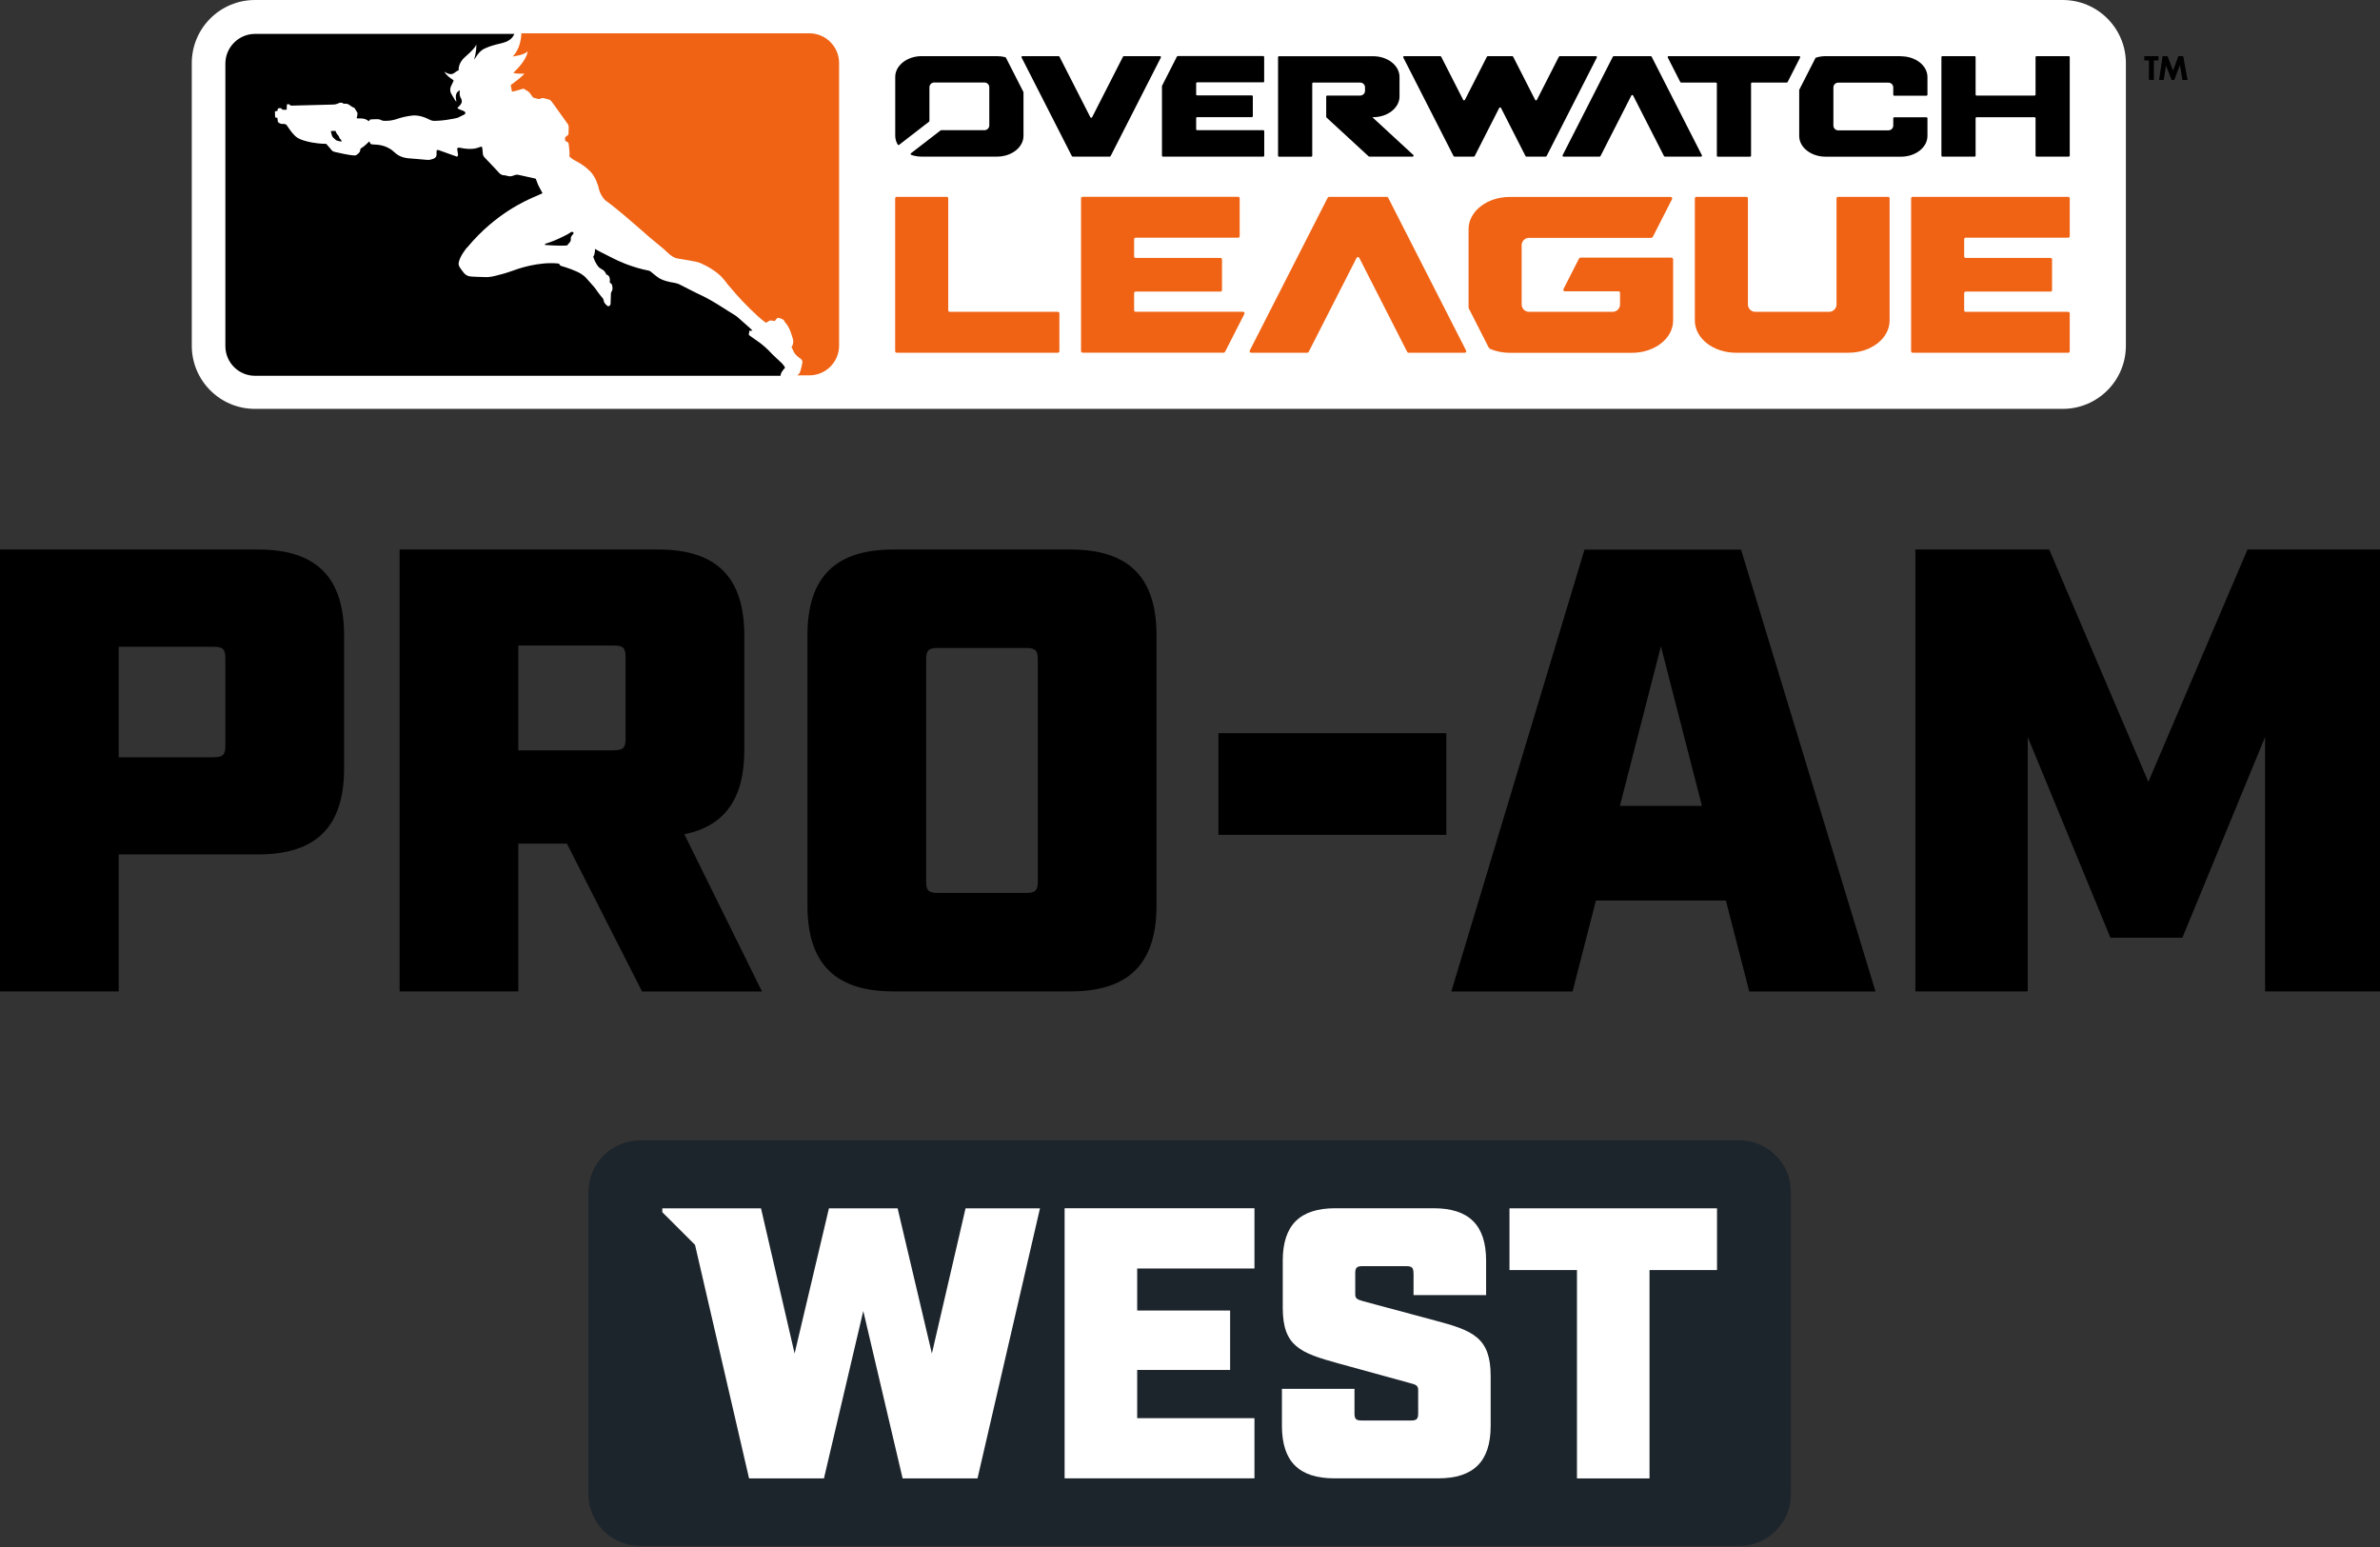
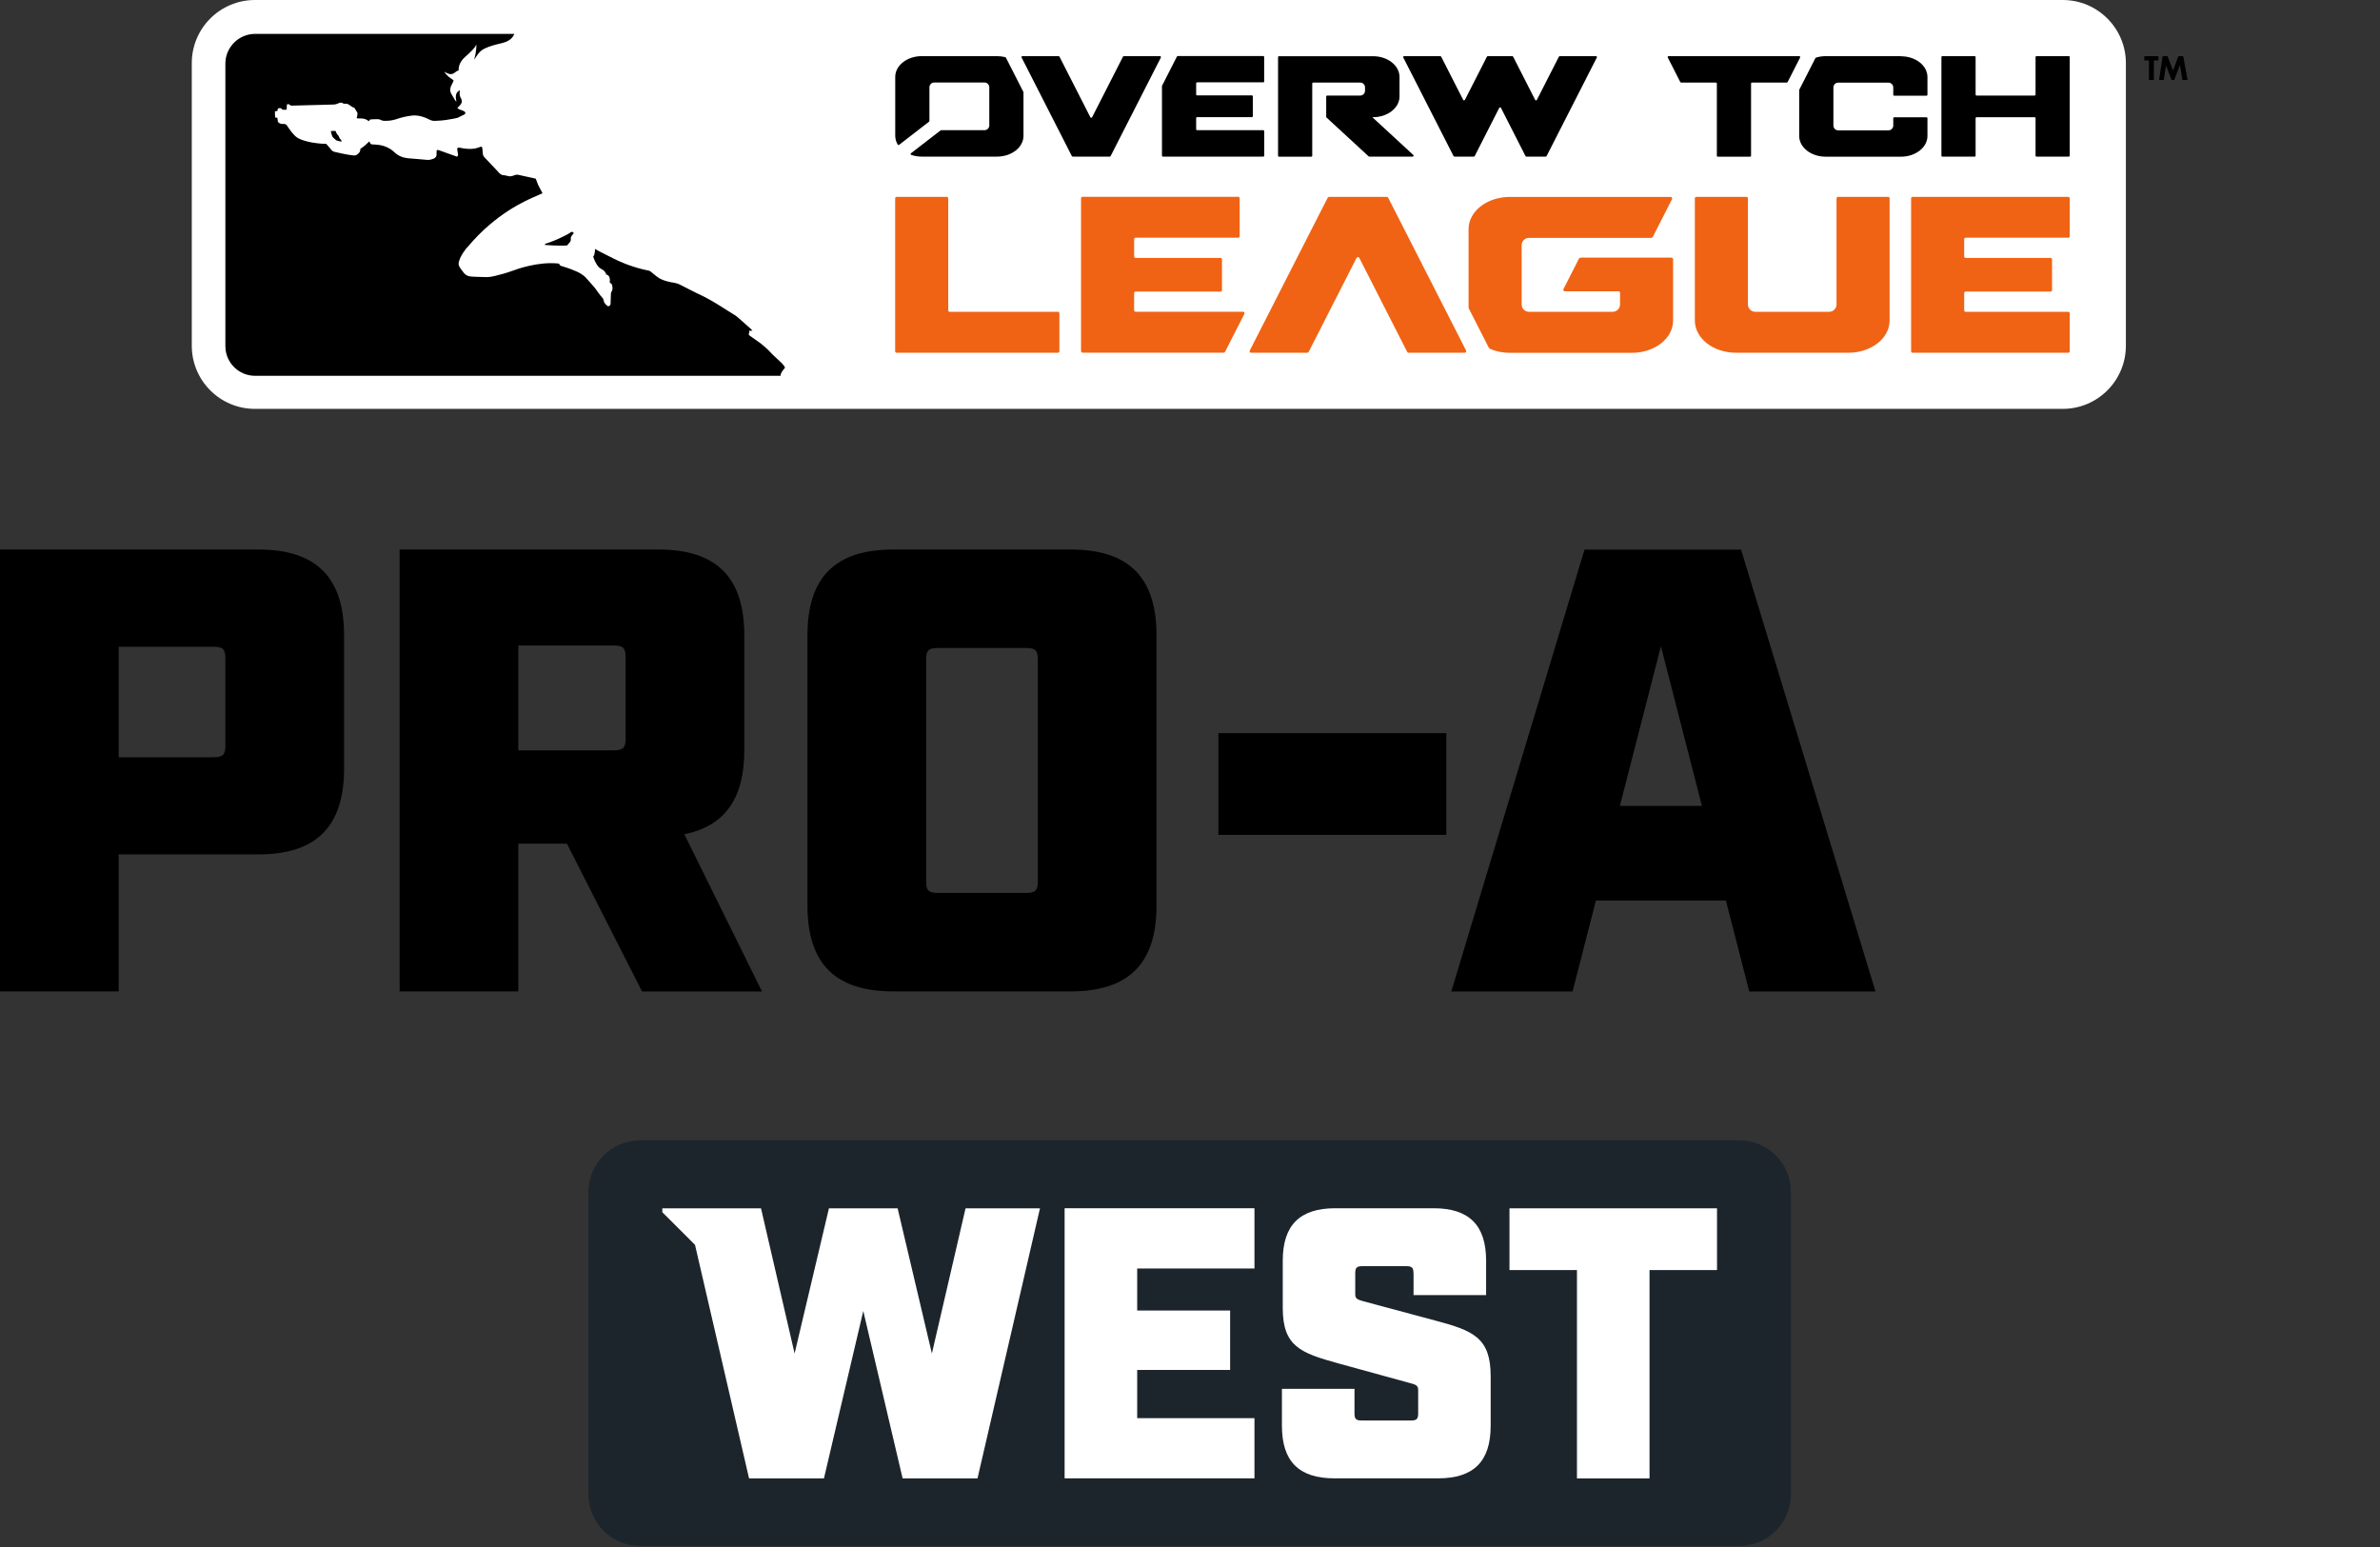
<svg xmlns="http://www.w3.org/2000/svg" width="1000" height="650" viewBox="0 0 1000 650" fill="none">
  <rect x="0" y="0" width="1000" height="650" fill="#333333" stroke="none" />
  <g clip-path="url(#clip0_2307_9087)">
    <path d="M866.692 0H107.117C92.462 0 80.581 11.881 80.581 26.536V145.259C80.581 159.914 92.462 171.795 107.117 171.795H866.692C881.347 171.795 893.228 159.914 893.228 145.259V26.536C893.228 11.881 881.347 0 866.692 0Z" fill="white" />
    <path d="M900.976 25.376H902.92V33.562H904.991V25.376H906.904V23.588H900.976V25.376ZM917.38 23.588H915.279L913.052 29.673L910.731 23.588H908.66L907.186 33.594H909.131L910.072 27.477L912.424 33.594H913.554L915.938 27.289L917.004 33.594H919.137L917.318 23.588H917.38Z" fill="black" />
    <path d="M855.275 23.996V39.742C855.275 39.961 855.086 40.15 854.867 40.15H830.495C830.275 40.15 830.087 39.961 830.087 39.742V23.996C830.087 23.776 829.899 23.588 829.679 23.588H816.129C815.909 23.588 815.721 23.776 815.721 23.996V65.4C815.721 65.619 815.909 65.807 816.129 65.807H829.679C829.899 65.807 830.087 65.619 830.087 65.4V49.654C830.087 49.434 830.275 49.246 830.495 49.246H854.867C855.086 49.246 855.275 49.434 855.275 49.654V65.4C855.275 65.619 855.463 65.807 855.682 65.807H869.233C869.452 65.807 869.64 65.619 869.64 65.4V23.996C869.64 23.776 869.452 23.588 869.233 23.588H855.682C855.463 23.588 855.275 23.776 855.275 23.996Z" fill="black" />
    <path d="M531.163 34.253V23.964C531.163 23.745 530.975 23.557 530.755 23.557H494.841C494.841 23.557 494.558 23.651 494.495 23.776L488.254 36.041C488.254 36.041 488.222 36.166 488.222 36.229V65.4C488.222 65.619 488.41 65.808 488.63 65.808H530.787C531.006 65.808 531.195 65.619 531.195 65.4V55.111C531.195 54.892 531.006 54.704 530.787 54.704H502.996C502.776 54.704 502.588 54.516 502.588 54.296V49.622C502.588 49.403 502.776 49.215 502.996 49.215H525.988C526.207 49.215 526.395 49.026 526.395 48.807V40.495C526.395 40.275 526.207 40.087 525.988 40.087H502.996C502.776 40.087 502.588 39.899 502.588 39.679V35.005C502.588 34.786 502.776 34.598 502.996 34.598H530.787C531.006 34.598 531.195 34.41 531.195 34.19L531.163 34.253Z" fill="black" />
-     <path d="M693.642 23.588H678.022C678.022 23.588 677.739 23.682 677.677 23.808L656.567 65.211C656.441 65.494 656.63 65.807 656.912 65.807H672.125C672.125 65.807 672.407 65.713 672.47 65.588L685.456 40.118C685.612 39.836 686.02 39.836 686.177 40.118L699.163 65.588C699.163 65.588 699.382 65.807 699.508 65.807H714.721C715.034 65.807 715.223 65.494 715.066 65.211L693.956 23.808C693.956 23.808 693.736 23.588 693.611 23.588H693.642Z" fill="black" />
    <path d="M654.998 23.808L645.745 41.969C645.588 42.251 645.18 42.251 645.024 41.969L635.77 23.808C635.77 23.808 635.551 23.588 635.425 23.588H625.106C625.106 23.588 624.823 23.682 624.761 23.808L615.508 41.969C615.351 42.251 614.943 42.251 614.786 41.969L605.533 23.808C605.533 23.808 605.313 23.588 605.188 23.588H589.975C589.661 23.588 589.473 23.902 589.63 24.184L610.74 65.588C610.74 65.588 610.959 65.807 611.085 65.807H619.272C619.272 65.807 619.554 65.713 619.617 65.588L629.936 45.325C630.093 45.043 630.501 45.043 630.658 45.325L640.977 65.588C640.977 65.588 641.197 65.807 641.322 65.807H649.478C649.478 65.807 649.76 65.713 649.823 65.588L670.932 24.184C671.058 23.902 670.87 23.588 670.587 23.588H655.375C655.375 23.588 655.092 23.682 655.03 23.808H654.998Z" fill="black" />
    <path d="M798.752 23.588H767.134C765.691 23.588 764.311 23.808 763.025 24.215C762.931 24.247 762.837 24.309 762.774 24.435L755.999 37.703C755.999 37.703 755.968 37.828 755.968 37.891V57.119C755.968 61.949 760.955 65.839 767.103 65.839H798.721C804.868 65.839 809.856 61.918 809.856 57.119V49.685C809.856 49.465 809.667 49.277 809.448 49.277H795.898C795.678 49.277 795.49 49.465 795.49 49.685V52.759C795.49 53.857 794.58 54.766 793.482 54.766H772.341C771.243 54.766 770.334 53.857 770.334 52.759V36.73C770.334 35.633 771.243 34.723 772.341 34.723H793.482C794.58 34.723 795.49 35.633 795.49 36.73V39.804C795.49 40.024 795.678 40.212 795.898 40.212H809.448C809.667 40.212 809.856 40.024 809.856 39.804V32.371C809.856 27.54 804.868 23.651 798.721 23.651L798.752 23.588Z" fill="black" />
    <path d="M755.968 23.588H701.107C700.794 23.588 700.606 23.902 700.762 24.184L706.001 34.472C706.001 34.472 706.22 34.692 706.346 34.692H720.963C721.182 34.692 721.37 34.88 721.37 35.099V65.431C721.37 65.651 721.559 65.839 721.778 65.839H735.328C735.548 65.839 735.736 65.651 735.736 65.431V35.099C735.736 34.88 735.924 34.692 736.144 34.692H750.761C750.761 34.692 751.043 34.598 751.106 34.472L756.344 24.184C756.47 23.902 756.281 23.588 755.999 23.588H755.968Z" fill="black" />
    <path d="M466.642 65.588L487.751 24.184C487.877 23.902 487.689 23.588 487.406 23.588H472.194C472.194 23.588 471.911 23.682 471.849 23.808L458.863 49.277C458.706 49.559 458.298 49.559 458.141 49.277L445.156 23.808C445.156 23.808 444.936 23.588 444.81 23.588H429.598C429.284 23.588 429.096 23.902 429.253 24.184L450.362 65.588C450.362 65.588 450.582 65.807 450.707 65.807H466.328C466.328 65.807 466.61 65.713 466.673 65.588H466.642Z" fill="black" />
    <path d="M422.666 24.247C422.666 24.247 422.509 24.058 422.415 24.027C421.317 23.745 420.125 23.588 418.902 23.588H387.284C381.136 23.588 376.149 27.509 376.149 32.308V57.056C376.149 58.373 376.525 59.597 377.184 60.726C377.309 60.946 377.592 61.008 377.78 60.852L390.358 51.128C390.358 51.128 390.515 50.94 390.515 50.814V36.668C390.515 35.57 391.424 34.66 392.522 34.66H413.663C414.761 34.66 415.671 35.57 415.671 36.668V52.696C415.671 53.794 414.761 54.704 413.663 54.704H395.439C395.439 54.704 395.251 54.704 395.188 54.798L382.767 64.396C382.516 64.584 382.579 64.992 382.893 65.086C384.242 65.556 385.747 65.807 387.284 65.807H418.902C425.05 65.807 430.037 61.887 430.037 57.087V38.832C430.037 38.832 430.037 38.707 430.005 38.644L422.666 24.247Z" fill="black" />
    <path d="M571.532 40.149H557.636C557.417 40.149 557.229 40.338 557.229 40.557V48.995C557.229 49.152 557.291 49.34 557.417 49.434L575.076 65.713C575.076 65.713 575.233 65.807 575.358 65.807H593.551C593.928 65.807 594.084 65.368 593.833 65.117L576.613 49.246H576.895C583.043 49.246 588.031 45.325 588.031 40.526V32.339C588.031 27.509 583.043 23.619 576.895 23.619H537.405C537.185 23.619 536.997 23.807 536.997 24.027V65.431C536.997 65.65 537.185 65.839 537.405 65.839H550.955C551.175 65.839 551.363 65.65 551.363 65.431V35.099C551.363 34.88 551.551 34.692 551.771 34.692H571.532C572.63 34.692 573.539 35.601 573.539 36.699V38.142C573.539 39.24 572.63 40.149 571.532 40.149Z" fill="black" />
    <path d="M869.64 99.276V83.342C869.64 82.997 869.358 82.715 869.013 82.715H803.614C803.269 82.715 802.986 82.997 802.986 83.342V147.581C802.986 147.926 803.269 148.208 803.614 148.208H869.013C869.358 148.208 869.64 147.926 869.64 147.581V131.647C869.64 131.302 869.358 131.019 869.013 131.019H825.915C825.57 131.019 825.288 130.737 825.288 130.392V123.146C825.288 122.801 825.57 122.519 825.915 122.519H861.579C861.924 122.519 862.207 122.237 862.207 121.892V109C862.207 108.655 861.924 108.373 861.579 108.373H825.915C825.57 108.373 825.288 108.09 825.288 107.745V100.5C825.288 100.155 825.57 99.872 825.915 99.872H869.013C869.358 99.872 869.64 99.59 869.64 99.245V99.276Z" fill="#F06314" />
    <path d="M771.651 83.342V127.914C771.651 129.639 770.24 131.019 768.546 131.019H737.524C735.799 131.019 734.419 129.608 734.419 127.914V83.342C734.419 82.997 734.137 82.715 733.792 82.715H712.745C712.399 82.715 712.117 82.997 712.117 83.342V134.658C712.117 142.155 719.865 148.208 729.4 148.208H776.67C786.205 148.208 793.953 142.155 793.953 134.658V83.342C793.953 82.997 793.67 82.715 793.325 82.715H772.278C771.933 82.715 771.651 82.997 771.651 83.342Z" fill="#F06314" />
    <path d="M397.792 82.715H376.745C376.4 82.715 376.118 82.997 376.118 83.342V147.581C376.118 147.926 376.4 148.208 376.745 148.208H444.497C444.842 148.208 445.124 147.926 445.124 147.581V131.647C445.124 131.302 444.842 131.019 444.497 131.019H399.047C398.702 131.019 398.419 130.737 398.419 130.392V83.342C398.419 82.997 398.137 82.715 397.792 82.715Z" fill="#F06314" />
    <path d="M583.232 83.06C583.137 82.84 582.918 82.715 582.667 82.715H558.42C558.201 82.715 557.981 82.84 557.856 83.06L525.109 147.299C524.89 147.707 525.203 148.208 525.674 148.208H549.293C549.512 148.208 549.732 148.083 549.857 147.863L569.995 108.341C570.12 108.122 570.34 107.996 570.559 107.996C570.779 107.996 570.999 108.122 571.124 108.341L591.261 147.863C591.355 148.083 591.575 148.208 591.826 148.208H615.445C615.916 148.208 616.198 147.707 616.01 147.299L583.263 83.06H583.232Z" fill="#F06314" />
    <path d="M702.362 108.247H664.032L663.468 108.592L656.912 121.484C656.692 121.892 657.006 122.394 657.477 122.394H680.06C680.406 122.394 680.688 122.676 680.688 123.021V127.914C680.688 129.639 679.276 131.019 677.583 131.019H642.452C640.727 131.019 639.347 129.608 639.347 127.914V103.04C639.347 101.315 640.758 99.935 642.452 99.935H693.862C694.05 99.81 694.207 99.716 694.426 99.59L702.55 83.656C702.77 83.248 702.456 82.746 701.986 82.746H634.328C624.792 82.746 617.045 88.8 617.045 96.296V129.012C617.045 129.263 617.108 129.545 617.233 129.765L625.42 145.856C625.608 146.201 625.89 146.514 626.267 146.671C628.682 147.675 631.411 148.24 634.328 148.24H685.707C695.242 148.24 702.99 142.186 702.99 134.689V108.937C702.99 108.592 702.707 108.31 702.362 108.31V108.247Z" fill="#F06314" />
    <path d="M476.522 130.392V123.147C476.522 122.802 476.805 122.519 477.15 122.519H512.814C513.159 122.519 513.441 122.237 513.441 121.892V109C513.441 108.655 513.159 108.373 512.814 108.373H477.15C476.805 108.373 476.522 108.091 476.522 107.746V100.5C476.522 100.155 476.805 99.873 477.15 99.873H520.247C520.593 99.873 520.875 99.59 520.875 99.245V83.311C520.875 82.966 520.593 82.684 520.247 82.684H454.848C454.503 82.684 454.221 82.966 454.221 83.311V147.55C454.221 147.895 454.503 148.177 454.848 148.177H514.162C514.382 148.177 514.602 148.052 514.727 147.832L522.851 131.898C523.071 131.49 522.757 130.988 522.286 130.988H477.15C476.805 130.988 476.522 130.706 476.522 130.361V130.392Z" fill="#F06314" />
    <path d="M328.786 152.881C327.531 151.72 325.523 149.838 324.708 149.054C322.073 146.137 319.564 144.255 319.564 144.255C317.462 142.718 314.608 140.742 314.608 140.742L314.859 138.954H316.145L315.674 138.389C315.674 138.389 313.071 136.006 311.597 134.751C310.216 133.496 309.526 132.932 309.213 132.712C308.303 132.116 305.606 130.454 305.606 130.454C299.05 126.188 296.164 124.839 295.443 124.463C292.871 123.302 285.939 119.726 285.939 119.726C284.308 118.817 282.833 118.785 281.673 118.534C278.818 117.97 277.47 117.154 276.905 116.841C275.713 116.088 273.925 114.519 273.549 114.237C273.078 113.798 272.608 113.704 272.263 113.641C271.981 113.578 270.099 113.171 270.099 113.171C264.17 111.696 259.873 109.689 257.395 108.434C256.423 107.932 252.314 105.862 252.314 105.862C251.53 105.454 250.745 105.047 249.993 104.576C250.024 107.148 249.302 107.776 249.24 107.838C249.491 108.654 250.055 109.909 250.055 109.909C251.31 112.324 251.843 112.512 252.721 113.045C254.447 113.892 254.729 115.366 254.729 115.366C255.199 115.429 255.544 115.649 255.733 115.9C256.548 116.903 256.172 118.723 256.172 118.723C257.113 119.224 257.175 119.664 257.301 120.416C257.521 121.765 257.144 122.11 256.956 122.549C256.611 122.894 256.674 123.961 256.611 125.655C256.611 128.038 256.517 127.85 256.36 128.227C255.576 129.136 255.074 128.446 254.478 127.85C253.819 127.192 253.757 126.721 253.631 126.219C253.537 125.529 253.066 125.059 253.066 125.059C252.596 124.619 251.906 123.647 251.404 122.988C250.683 121.891 249.616 120.573 249.616 120.573C248.079 118.723 247.075 117.782 246.448 116.997C245.633 116.056 244.943 115.586 244.19 115.084C241.994 113.672 237.571 112.261 236.474 111.947C235.376 111.728 235.219 111.32 235.219 111.32L234.842 110.755C226.248 109.752 216.963 113.171 215.458 113.735C213.356 114.488 212.509 114.708 211.819 114.927C211.317 115.053 210.126 115.335 207.993 115.931C205.985 116.464 204.323 116.433 204.323 116.433C204.323 116.433 203.444 116.401 200.12 116.307C196.763 116.213 196.763 115.962 196.199 115.711C195.258 115.335 194.505 114.174 193.658 113.045C192.748 111.79 192.717 111.289 192.686 110.849C192.843 107.964 196.136 104.106 196.136 104.106H196.199L196.387 103.886C208.369 89.457 221.418 84.156 223.864 82.996C226.687 81.804 227.942 81.177 227.942 81.177C227.942 81.177 226.436 78.354 226.185 77.852C225.966 77.444 225.558 76.252 225.558 76.252L225.432 75.876L225.056 75.06C224.397 74.903 219.536 73.868 218.249 73.555C216.807 73.147 215.96 73.711 215.96 73.711C214.36 74.276 214.078 74.056 213.545 73.994C212.509 73.743 212.07 73.617 211.725 73.617C210.596 73.68 209.749 72.676 209.749 72.676L208.275 71.077C208.275 71.077 204.291 66.874 203.601 66.152C202.911 65.462 202.88 64.772 202.848 64.301C202.754 62.639 202.629 61.886 202.441 61.698C202.127 61.51 202.002 61.698 200.966 62.012C200.402 62.2 199.931 62.357 199.586 62.419C197.359 62.702 196.261 62.545 195.164 62.419C193.031 62.012 192.905 62.043 192.623 62.043C191.964 62.106 192.121 62.764 192.121 62.764C192.121 62.764 192.247 63.674 192.403 64.615C192.654 65.681 191.964 65.807 191.964 65.807C191.964 65.807 185.095 63.36 184.405 63.109C183.872 62.953 183.527 63.078 183.527 63.078C183.527 63.078 183.527 63.266 183.433 63.643C183.433 63.8 183.433 64.584 183.433 65.023C183.307 66.34 182.335 66.591 181.958 66.748C180.421 67.281 180.108 67.219 178.853 67.124C177.63 66.968 174.556 66.779 171.513 66.497C167.906 66.183 166.181 64.364 165.679 63.925C164.173 62.576 163.64 62.419 163.138 62.137C160.409 60.632 156.99 60.726 156.99 60.726C155.704 60.726 155.61 60.286 155.516 60.13C155.391 59.973 155.203 59.377 155.203 59.377C152.756 61.823 152.003 62.074 151.752 62.294L151.439 62.514L151.344 63.235C151.156 64.113 150.686 64.364 150.153 64.835C149.4 65.462 149.149 65.337 148.333 65.274C146.639 65.18 142.374 64.239 140.899 63.894C139.551 63.643 139.3 63.015 139.3 63.015C139.3 63.015 137.355 60.757 137.073 60.443C134.469 60.443 131.897 60.004 131.113 59.879C125.373 58.781 124.432 57.495 123.71 56.836C122.613 55.864 120.574 52.758 120.574 52.758C120.041 51.912 119.288 52.1 118.629 52.068C117.374 52.1 116.747 51.159 116.747 51.159L116.559 49.528C116.559 49.528 116.402 49.528 115.618 49.34C115.524 48.242 115.524 47.928 115.524 46.799C115.806 46.673 116.465 46.642 116.465 46.642L116.622 46.391C116.622 46.391 116.684 46.172 116.747 45.607C118.221 45.011 118.692 46.109 118.692 46.109H120.448C120.448 46.109 120.542 44.54 120.542 43.913C121.264 43.568 121.546 43.913 121.703 44.007C122.048 44.415 122.519 44.384 122.519 44.384C122.519 44.384 137.669 44.007 139.394 43.944C140.931 43.976 141.464 43.694 141.997 43.474C143.158 42.909 143.66 43.16 143.973 43.317C144.412 43.694 144.789 43.599 145.04 43.568C146.138 43.505 146.639 44.007 147.298 44.446C148.176 45.105 148.553 45.168 148.553 45.168C148.992 45.262 149.055 45.544 149.055 45.544C149.055 45.544 149.619 46.422 149.964 47.018C150.309 47.583 150.184 47.646 150.184 47.959C150.184 48.555 149.839 49.653 149.839 49.653C150.215 49.81 151.188 49.747 151.188 49.747C153.226 49.747 153.854 50.218 154.293 50.469C154.732 50.814 155.014 50.908 155.014 50.908C155.014 50.908 155.171 50.72 155.485 50.218C156.457 50.092 157.147 50.092 157.681 50.092C159.406 49.998 159.813 50.312 159.813 50.312C160.88 50.814 160.974 50.751 161.884 50.782C164.079 50.782 165.428 50.406 166.463 50.092C168.659 49.308 171.2 48.775 172.956 48.587C176.469 48.022 180.359 50.218 180.359 50.218C181.707 50.877 182.209 50.782 182.962 50.782C186.412 50.688 189.235 50.124 190.772 49.841C191.337 49.747 191.87 49.622 192.372 49.465C192.372 49.465 192.592 49.371 193.344 48.963C194.191 48.555 194.63 48.336 195.101 48.116C195.258 47.991 195.509 47.771 195.54 47.489C195.54 46.924 194.819 46.611 194.254 46.422C194.034 46.328 193.219 46.015 193.031 45.952C192.56 45.764 192.435 45.607 192.215 45.481C192.309 45.136 192.466 45.042 192.78 44.76C193.125 44.478 193.313 44.164 193.564 43.85C194.379 42.815 193.909 41.812 193.815 41.561C193.501 41.027 193.376 40.682 193.376 40.682C193.156 40.149 193.093 39.553 193.125 39.083C193.125 38.549 193.219 38.142 193.219 37.922C191.713 38.706 191.651 39.647 191.525 40.306C191.431 41.121 191.776 42.721 191.776 42.721C191.556 42.533 191.306 42.251 191.306 42.251C191.306 42.251 190.239 40.4 189.769 39.679C188.702 37.953 189.361 36.605 189.486 36.26C189.58 35.977 190.396 34.346 190.615 33.876C190.427 33.625 190.239 33.468 189.894 33.248C187.416 31.68 186.695 30.143 186.695 30.143C186.851 30.237 187.008 30.331 187.228 30.425C187.573 30.582 187.792 30.77 188.577 31.021C189.988 31.398 190.615 30.896 191.87 29.924C192.152 29.735 192.435 29.673 192.717 29.578C192.717 29.578 192.278 26.567 195.54 23.807C197.171 22.427 199.931 19.823 200.12 18.632C200.214 19.353 200.12 22.176 199.179 25.093C199.273 24.936 199.492 24.623 199.806 24.215C200.088 23.744 200.402 23.274 200.747 22.835C201.186 22.27 201.657 21.768 202.19 21.298C203.099 20.545 204.291 20.074 205.358 19.667C206.487 19.259 207.648 18.914 208.777 18.632C210.126 18.287 211.537 18.036 212.823 17.471C213.45 17.157 215.144 16.53 216.117 14.24H107.18C100.311 14.24 94.696 19.855 94.696 26.724V145.416C94.696 152.316 100.28 157.899 107.18 157.899H327.97C327.97 156.645 329.005 155.484 329.727 154.669C330.103 154.261 328.848 153.038 328.848 153.038L328.786 152.881Z" fill="black" />
    <path d="M143.44 59.535C143.44 59.535 142.154 59.221 141.903 59.158C141.558 59.064 141.37 59.096 140.742 58.499C140.335 58.123 139.613 57.621 139.425 56.774C139.205 55.896 138.986 55.143 138.986 55.143C138.986 55.143 139.331 54.986 140.303 55.018C140.774 55.018 140.993 55.018 140.993 55.018C140.993 55.018 141.307 55.959 141.621 56.335C141.966 56.743 142.279 57.025 142.53 57.653C142.624 57.904 142.687 58.217 143.032 58.468C143.189 58.594 143.409 58.688 143.44 59.252C143.44 59.409 143.471 59.503 143.471 59.503" fill="black" />
    <path d="M239.391 101.817C238.983 102.256 238.795 102.539 238.262 103.135C234.937 103.417 228.946 102.915 228.946 102.915C228.883 102.319 229.385 102.351 230.263 102.068C233.337 101.065 237.321 99.088 238.481 98.43C239.673 97.646 240.269 97.363 240.269 97.363L240.99 97.708V98.053L240.52 98.681C239.83 99.465 239.83 99.873 239.83 100.218C239.924 101.127 239.642 101.504 239.391 101.817Z" fill="black" />
-     <path d="M352.561 145.228C352.561 152.098 346.947 157.712 340.078 157.712H334.871C335.404 157.461 335.749 157.116 336 156.646C336.502 155.767 337.16 152.411 337.16 152.066C337.16 151.721 336.972 151.251 336.439 150.749C335.906 150.372 334.212 149.306 333.585 147.894C332.926 146.608 332.55 145.793 332.55 145.793C332.55 145.793 333.459 144.883 333.271 143.064C333.208 142.782 333.271 142.531 332.644 140.774C332.11 139.237 331.64 137.512 329.977 135.536C329.664 135.16 329.57 135.065 329.413 134.689C329.35 134.564 329.381 134.438 328.754 134.124C328.19 133.874 327.845 133.591 326.621 133.56C326.088 134.219 325.523 134.877 325.523 134.877C325.523 134.877 324.676 134.783 324.175 134.689C323.861 134.626 323.61 134.501 322.732 135.097C322.324 135.348 322.042 135.536 321.854 135.63C321.854 135.63 321.697 135.536 321.414 135.316C319.564 133.999 317.274 131.835 315.078 129.702C310.467 125.216 306.515 120.386 306.515 120.386C305.48 119.319 304.257 117.155 301.967 115.21C300.367 113.862 298.015 112.168 294.47 110.631C293.655 110.286 293.718 110.035 284.559 108.592C283.586 108.435 281.861 107.557 280.293 105.957C278.442 104.044 273.016 99.998 269.91 97.049C269.91 97.049 265.895 93.63 262.79 90.901C257.05 86.039 254.196 84.063 254.196 84.063C253.161 82.966 251.937 81.178 251.404 78.386C251.059 77.414 250.432 74.873 248.299 72.332C248.299 72.332 245.821 69.603 242.025 67.69C241.524 67.408 240.645 67.031 239.234 65.745C239.359 65.087 239.296 64.02 239.296 64.02C239.171 62.765 238.983 60.256 238.826 59.974C237.822 59.315 237.446 59.096 237.446 59.096V57.684C237.446 57.684 237.885 57.308 238.418 56.9C238.701 56.617 238.951 56.649 238.889 55.582C238.889 54.547 238.951 53.355 238.951 53.355C238.951 53.355 239.077 52.665 238.167 51.568C237.289 50.313 233.996 45.702 232.584 43.757C232.584 43.757 231.831 42.753 231.58 42.44C231.361 42.22 231.173 41.907 230.294 41.718C229.416 41.467 228.82 41.342 228.444 41.248C228.255 41.217 227.816 41.122 227.252 41.373C227.032 41.467 226.562 41.718 225.997 41.53C225.401 41.373 223.99 40.997 223.99 40.997C223.645 40.558 222.892 39.523 222.547 39.021C222.327 38.77 222.264 38.613 221.794 38.362C221.198 37.986 219.975 37.233 219.975 37.233L215.96 38.362C215.96 38.362 215.772 38.425 215.489 38.456C215.238 38.456 215.113 38.488 215.113 38.488L214.58 35.759L216.775 34.096C216.775 34.096 218.155 33.093 219.096 32.183L220.382 30.96C219.002 30.96 217.152 30.991 216.117 30.74C216.117 30.74 215.866 30.677 215.74 30.583L216.211 30.081C221.135 25.282 221.606 22.396 221.731 21.487C220.759 22.585 219.128 22.961 217.967 23.275C216.775 23.463 215.991 23.62 215.395 23.745C218.469 20.765 219.002 15.935 219.096 13.99H340.078C346.947 13.99 352.561 19.605 352.561 26.474V145.166V145.228Z" fill="#F06314" />
    <path d="M108.497 230.891C132.9 230.891 144.569 242.559 144.569 266.962V322.92C144.569 347.324 132.9 358.992 108.497 358.992H49.873V416.55H0V230.891H108.497ZM89.928 318.153C93.629 318.153 94.696 317.086 94.696 313.385V276.529C94.696 272.828 93.629 271.761 89.928 271.761H49.873V318.184H89.928V318.153Z" fill="black" />
    <path d="M269.753 416.55L238.198 354.475H217.779V416.55H167.906V230.891H276.654C301.057 230.891 312.726 242.559 312.726 266.962V315.236C312.726 335.655 304.507 347.073 287.538 350.523L320.159 416.581H269.753V416.55ZM258.085 315.236C261.786 315.236 262.853 314.169 262.853 310.468V275.996C262.853 272.295 261.786 271.228 258.085 271.228H217.779V315.267H258.085V315.236Z" fill="black" />
    <path d="M375.333 416.55C350.93 416.55 339.262 404.881 339.262 380.478V266.962C339.262 242.559 350.93 230.891 375.333 230.891H449.86C474.264 230.891 485.932 242.559 485.932 266.962V380.478C485.932 404.881 474.264 416.55 449.86 416.55H375.333ZM389.135 370.409C389.135 374.111 390.201 375.177 393.902 375.177H431.291C434.993 375.177 436.059 374.111 436.059 370.409V277.031C436.059 273.33 434.993 272.263 431.291 272.263H393.902C390.201 272.263 389.135 273.33 389.135 277.031V370.409Z" fill="black" />
    <path d="M607.697 350.774H511.935V308.053H607.697V350.774Z" fill="black" />
    <path d="M670.556 378.376L660.738 416.581H609.799L665.757 230.922H731.533L788.024 416.581H734.983L725.165 378.376H670.525H670.556ZM697.876 271.479L680.625 338.604H715.097L697.845 271.479H697.876Z" fill="black" />
-     <path d="M1000 416.55H951.727V309.652L916.972 393.997H886.735L851.981 309.652V416.55H804.774V230.891H861.014L902.669 328.504L944.324 230.891H1000.03V416.55H1000Z" fill="black" />
    <path d="M268.937 479.125H730.811C742.762 479.125 752.454 488.817 752.454 500.768V627.646C752.454 639.597 742.762 649.289 730.811 649.289H268.937C256.987 649.289 247.294 639.597 247.294 627.646V500.768C247.294 488.817 256.987 479.125 268.937 479.125Z" fill="#1D252C" />
    <path d="M752.454 627.896C752.454 639.847 742.762 649.539 730.811 649.539H268.937C256.987 649.539 247.294 639.847 247.294 627.896V501.018C247.294 489.067 256.987 479.375 268.937 479.375H730.811C742.762 479.375 752.454 489.067 752.454 501.018V627.896Z" fill="#1D252C" />
    <path d="M527.085 507.699V532.981H477.808V550.64H516.859V575.608H477.808V595.871H527.085V621.152H447.319V507.668H527.085V507.699Z" fill="white" />
    <path d="M593.896 534.926C593.896 532.667 593.237 532.008 590.979 532.008H572.347C570.089 532.008 569.43 532.667 569.43 534.926V543.677C569.43 545.465 569.9 545.935 572.849 546.751L602.992 554.843C618.864 559.047 626.329 561.964 626.329 578.18V599.102C626.329 614.001 619.209 621.152 604.278 621.152H560.679C545.78 621.152 538.628 614.032 538.628 599.102V583.544H569.116V593.926C569.116 596.185 569.775 596.843 572.033 596.843H592.955C595.213 596.843 595.872 596.185 595.872 593.926V584.046C595.872 582.258 595.057 581.787 592.453 581.129L562.31 572.848C546.438 568.457 538.973 565.728 538.973 549.511V529.719C538.973 514.82 546.093 507.668 561.024 507.668H602.365C617.264 507.668 624.416 514.788 624.416 529.719V544.147H593.927V534.894L593.896 534.926Z" fill="white" />
    <path d="M693.077 533.639V621.184H662.589V533.639H634.233V507.699H721.433V533.639H693.077Z" fill="white" />
    <path d="M405.696 507.699L391.55 568.707L377.152 507.699H348.295L333.866 568.707L319.751 507.699H278.285V509.33L292.023 523.038L314.733 621.184H346.193L362.724 550.828L379.254 621.184H410.715L436.969 507.699H405.696Z" fill="white" />
  </g>
  <defs>
    <clipPath id="clip0_2307_9087">
      <rect width="1000" height="649.54" fill="white" />
    </clipPath>
  </defs>
</svg>